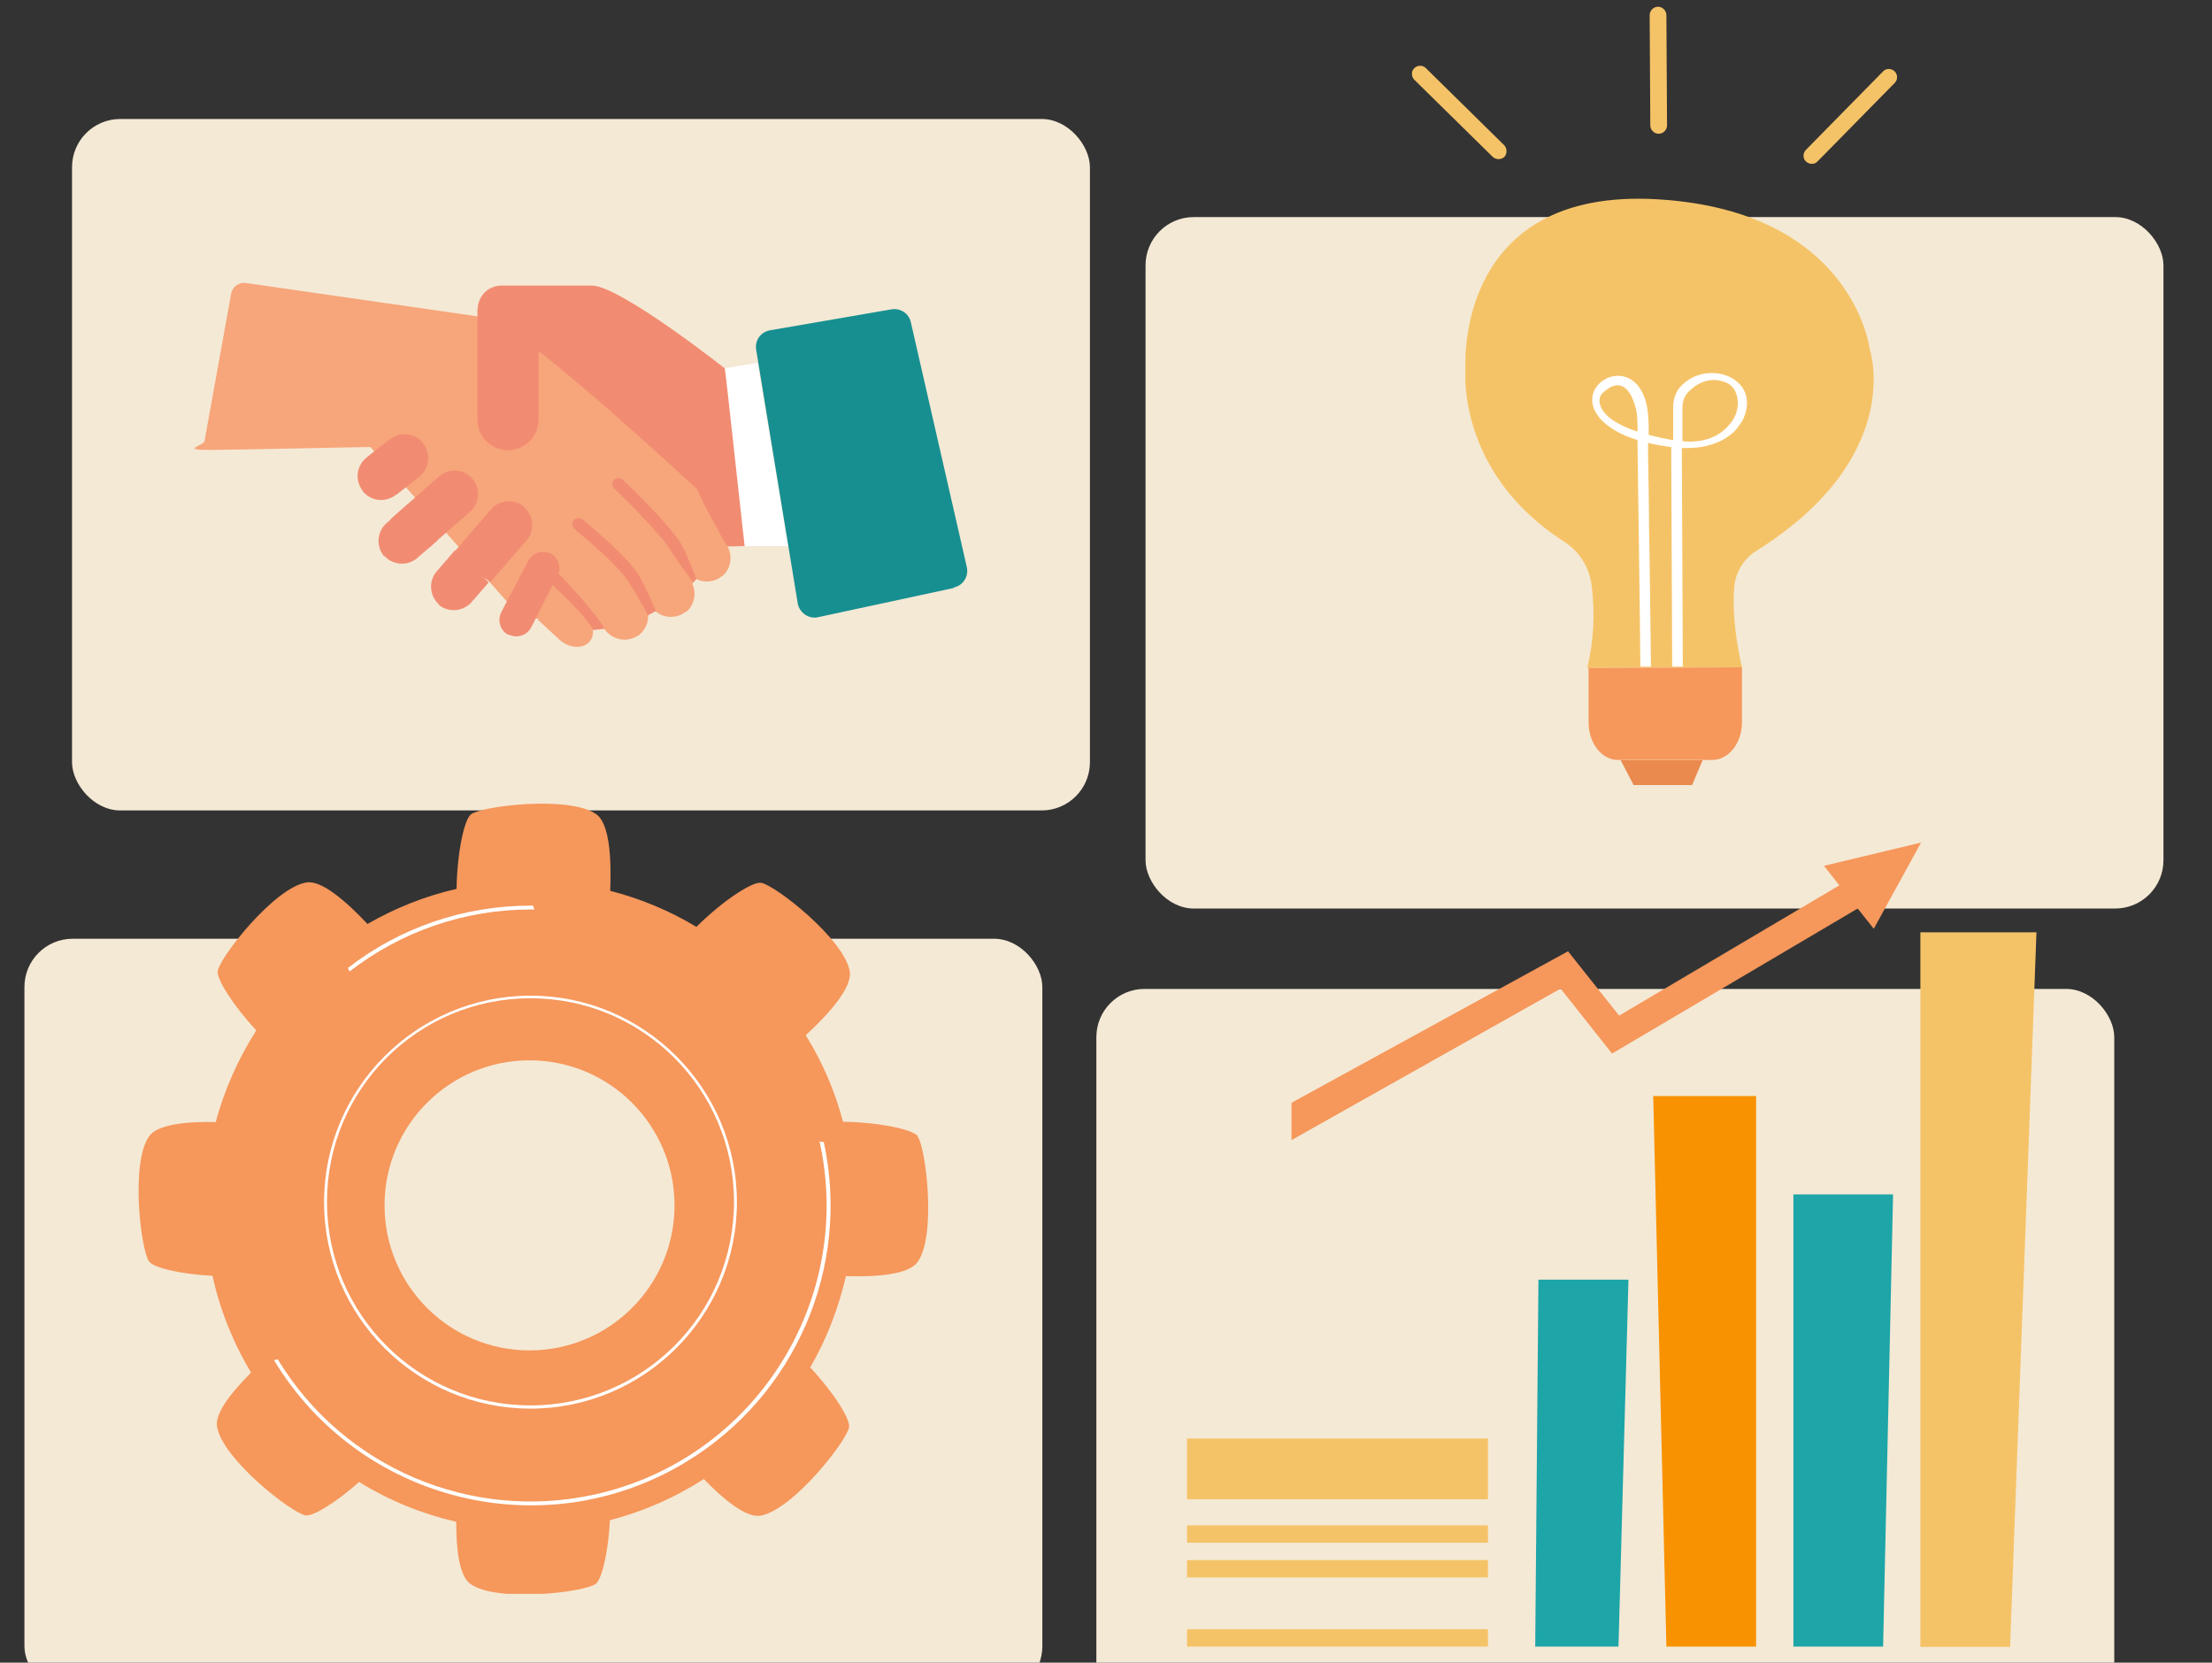
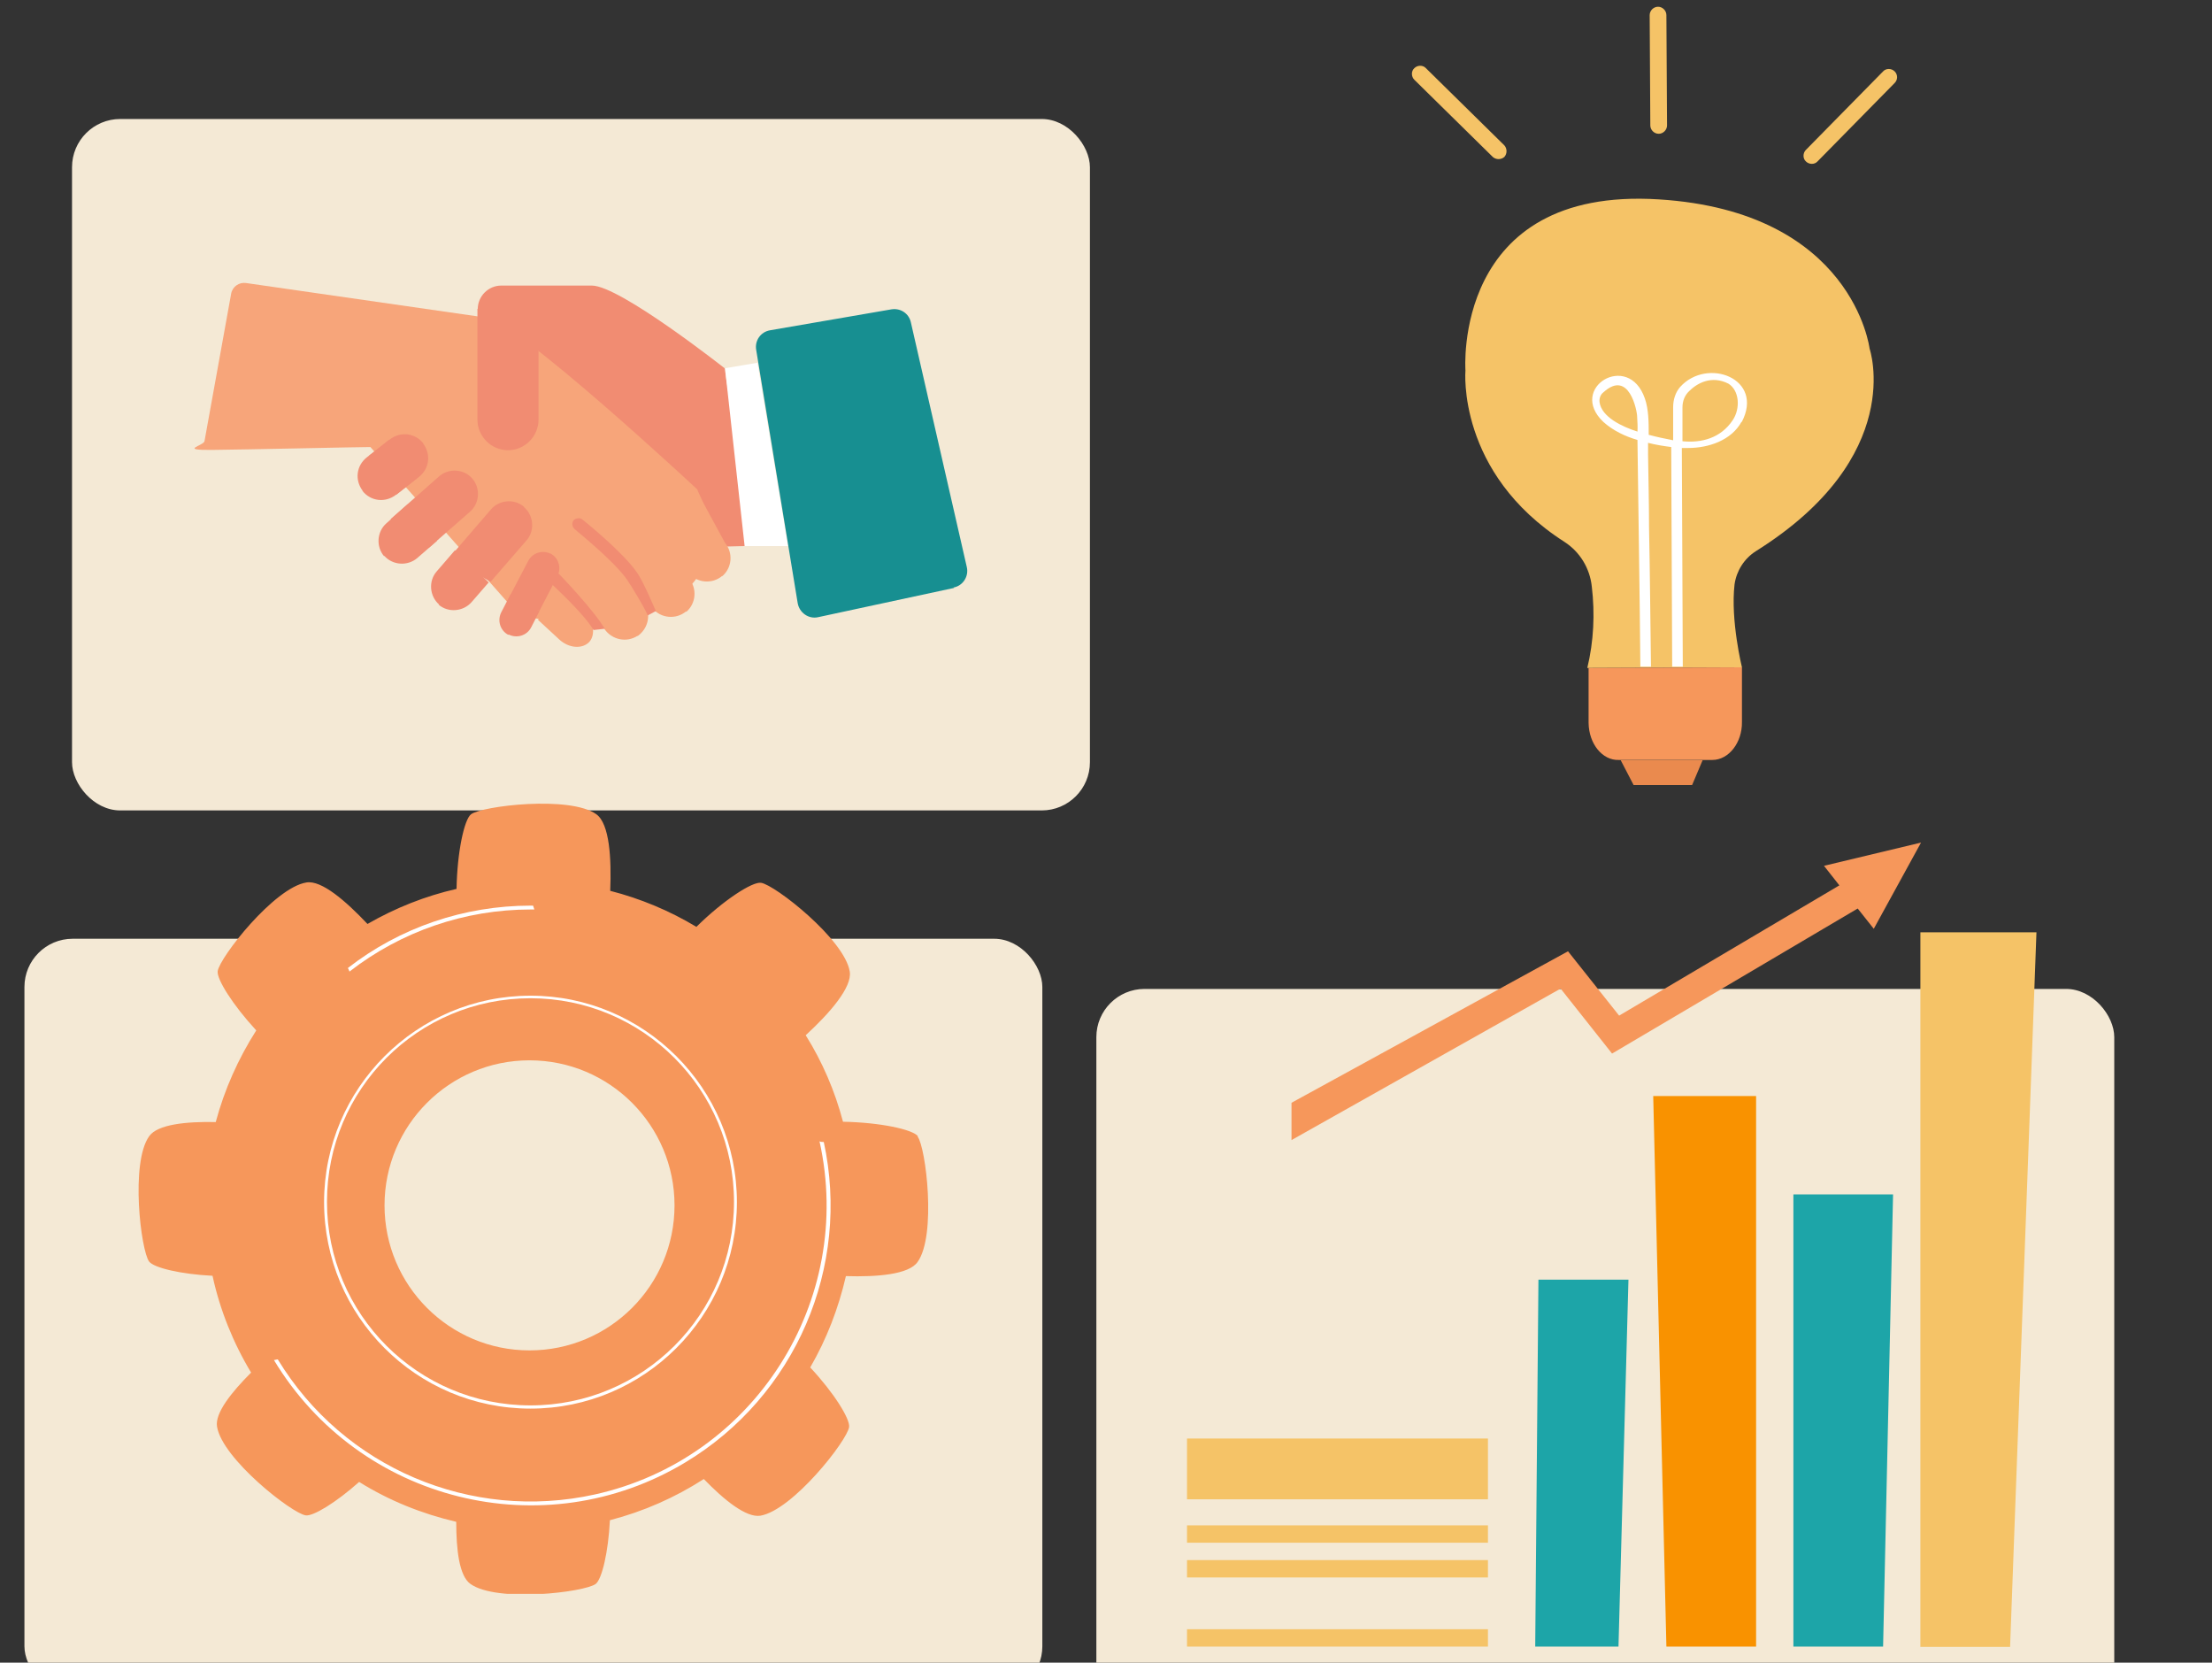
<svg xmlns="http://www.w3.org/2000/svg" viewBox="0 0 688 517">
  <rect x="0" y="0" width="688" height="517" fill="#333333" stroke="none" />
  <defs>
    <style>      .cls-1 {        fill: none;      }      .cls-2 {        fill: #f18c72;      }      .cls-3 {        fill: #f4e9d5;      }      .cls-4 {        fill: #1da5a8;      }      .cls-5 {        fill: #178f91;      }      .cls-6 {        fill: #fff;      }      .cls-7 {        fill: #f99200;      }      .cls-8 {        fill: #f6975b;      }      .cls-9 {        fill: #ea8a4e;      }      .cls-10 {        fill: #f7a57a;      }      .cls-11 {        fill: #f5c367;      }      .cls-12 {        clip-path: url(#clippath);      }    </style>
    <clipPath id="clippath">
      <rect class="cls-1" x="43.1" y="249.9" width="245.7" height="245.7" />
    </clipPath>
  </defs>
  <g>
    <g id="Livello_1">
      <rect id="Rettangolo_10" class="cls-3" x="22.4" y="37" width="316.6" height="215" rx="15" ry="15" />
-       <rect id="Rettangolo_12" class="cls-3" x="356.3" y="67.5" width="316.6" height="215" rx="15" ry="15" />
      <g>
        <path class="cls-2" d="M231.6,169.8l-75.7,1.8c-4,0-7.3-3.3-7.3-7.3v-68.2c0-4,3.3-7.3,7.3-7.3h28.2c8.7,0,41.4,25.8,41.4,25.8,0,4,10.1,55.2,6.1,55.2h0Z" />
        <path class="cls-10" d="M161.5,191.4l-46.3-52.4c-3.4,0-38.9.8-49.3.9s-2.6-1.3-2.3-2.7l8.3-45.9c.4-2.2,2.5-3.6,4.6-3.3l74.3,10.7c8.7,0,66.1,53.5,66.1,53.5,0,1.4,12.1,18.2-5.1,32.8-17.2,14.6-47.6,6.5-50.2,6.5h0Z" />
        <path class="cls-2" d="M148.6,96h18.9v34.5c0,5.2-4.3,9.5-9.5,9.5h0c-5.2,0-9.5-4.3-9.5-9.5v-34.5h.1Z" />
        <path class="cls-2" d="M131.6,137.9h0c2.5,3.3,2,7.8-1.3,10.4l-7,5.5-8.5-12.1,6.5-5.1c3.3-2.5,7.8-2,10.4,1.3h-.1Z" />
        <path class="cls-2" d="M112.8,152.6h0c-2.5-3.3-2-7.8,1.3-10.4l7-5.5,8.5,12.1-6.5,5.1c-3.3,2.5-7.8,2-10.4-1.3h.1Z" />
        <path class="cls-2" d="M146.9,148.8h0c2.6,3,2.3,7.7-.7,10.3l-12.9,11.3-11.8-9,15.1-13.3c3-2.6,7.7-2.3,10.3.7Z" />
        <path class="cls-2" d="M119.5,173h0c-2.6-3-2.3-7.7.7-10.3l6.6-5.9,9.1,11.4-6.1,5.3c-3,2.6-7.7,2.3-10.3-.7h0Z" />
        <path class="cls-2" d="M163,157.7h0c3,2.6,3.4,7.3.8,10.3l-11.2,12.9-13-7.3,13.1-15.2c2.6-3,7.3-3.4,10.3-.8h0Z" />
        <path class="cls-2" d="M136.6,188h0c-3-2.6-3.4-7.3-.8-10.3l5.7-6.6,10.5,10-5.3,6.1c-2.6,3-7.3,3.4-10.3.8h.1Z" />
        <path class="cls-2" d="M171.2,172.1h0c2.5,1.3,3.5,4.4,2.2,7l-5.6,10.8-10.1-2.9,6.6-12.6c1.3-2.5,4.4-3.5,7-2.2h-.1Z" />
        <path class="cls-2" d="M158.1,197.4h0c-2.5-1.3-3.5-4.4-2.2-7l2.9-5.6,9,5.2-2.6,5.1c-1.3,2.5-4.4,3.5-7,2.2h0Z" />
        <polygon class="cls-6" points="245.1 169.8 231.6 169.8 225.5 114.5 235.6 112.8 245.1 169.8" />
        <path class="cls-5" d="M296.8,182.8l-42.3,9.1c-3,.7-5.9-1.4-6.4-4.4l-12.9-78.7c-.5-2.9,1.4-5.6,4.3-6.1l37.7-6.5c2.9-.5,5.5,1.3,6.1,4l17.4,76.1c.7,2.9-1.2,5.9-4.2,6.4h.1Z" />
        <path class="cls-10" d="M213.4,190.1h0c-3.1,2.6-7.8,2.2-10.4-.9l-5.7-6.9,11.8-8.8,5.2,6.4c2.6,3.1,2.2,7.8-.9,10.4h0Z" />
        <path class="cls-10" d="M198.3,197.7h0c-3.4,2.2-7.9,1.3-10.3-2.1l-4.9-7.5,12.7-7.5,4.6,6.9c2.2,3.4,1.3,7.9-2.1,10.3Z" />
        <path class="cls-10" d="M183.3,199.6h0c-2.2,2.3-6.4,2-9.4-.8l-6.6-6.1,8.3-7.9,6.1,5.6c3,2.7,3.6,6.9,1.6,9.2h0Z" />
        <path class="cls-10" d="M224.6,179.1h0c-3.1,2.6-7.8,2.2-10.4-.9l-5.7-6.9,10.1-15.2,6.9,12.7c2.6,3.1,2.2,7.8-.9,10.4h0Z" />
-         <path class="cls-2" d="M215.6,181.1s-5.3-7.2-7-9.9c-3.1-5.5-17.4-19.1-17.6-19.3-.8-.8-.8-2,0-2.7s2-.8,2.7,0c.7.5,14.8,14.2,18.2,20,1.6,2.7,4.7,10.8,4.7,10.8l-1,1h0Z" />
        <path class="cls-2" d="M184.6,195.9c-3.1-5.3-13.1-14.3-13.1-14.4-.8-.7-.9-2-.3-2.7s2-.9,2.7-.3c.4.4,10.7,11.1,14.2,17l-3.5.4h0Z" />
        <path class="cls-2" d="M201.5,191.4c-.9-2.2-5.1-9.2-6.5-11.2-4.2-6-16.3-15.6-16.3-15.7-.8-.7-.9-2-.3-2.7s2-.9,2.7-.3c.5.4,12.6,10.1,17,16.5,2,2.7,5.7,11.7,5.9,12l-2.6,1.4Z" />
      </g>
      <rect id="Rettangolo_10-2" data-name="Rettangolo_10" class="cls-3" x="7.6" y="291.9" width="316.6" height="235" rx="15" ry="15" />
      <g id="Raggruppa_44">
        <g class="cls-12">
          <g id="Raggruppa_44-2">
            <path id="Tracciato_226" class="cls-8" d="M285.5,353.3c-1.6-2.1-11.8-4.3-23.3-4.5-2.5-9.5-6.4-18.6-11.6-26.9,7.4-6.8,14.5-14.9,13.7-19.8-1.6-10-23.3-27-27.6-27.6-2.7-.4-11.7,5.4-20.1,13.7-8.3-5-17.4-8.8-26.8-11.2.4-10.1-.2-20.8-4.3-23.8-8.2-5.9-35.6-2.6-39,0-2.1,1.6-4.3,11.7-4.5,23.2-9.7,2.2-19,5.9-27.7,10.9-6.7-7.1-14.3-13.7-19-12.9-10,1.6-27,23.3-27.6,27.6-.3,2.5,4.7,10.5,12,18.4-5.6,8.8-9.9,18.4-12.6,28.5-9.1-.2-18.1.7-20.7,4.4-5.9,8.2-2.6,35.6,0,39,1.5,1.9,9.7,3.9,19.7,4.4,2.3,10.6,6.4,20.8,12,30.1-6.1,6.1-11.3,12.6-10.6,16.8,1.6,10,23.3,27,27.6,27.6,2.3.3,9.3-3.9,16.6-10.4,9.3,5.8,19.5,9.9,30.2,12.4,0,8.6.9,16.8,4.4,19.3,8.2,5.9,35.6,2.6,39,0,1.9-1.5,3.9-9.8,4.4-19.8,10.4-2.7,20.2-7,29.2-12.8,6.3,6.5,13.2,12.1,17.6,11.4,10-1.7,27-23.3,27.6-27.6.3-2.5-4.7-10.6-12.1-18.5,5.1-8.8,8.8-18.4,11.1-28.4,9.7.3,19.6-.5,22.3-4.4,5.9-8.2,2.6-35.6,0-39M164.7,419.9c-24.9,0-45.1-20.2-45.1-45.1s20.2-45.1,45.1-45.1,45.1,20.2,45.1,45.1-20.2,45.1-45.1,45.1h0" />
            <path id="Tracciato_227" class="cls-6" d="M165,438c-35.5,0-64.2-28.8-64.2-64.2s28.8-64.2,64.2-64.2,64.2,28.8,64.2,64.2-28.8,64.2-64.2,64.2M165,310.4c-35,0-63.3,28.3-63.3,63.3s28.3,63.3,63.3,63.3,63.3-28.3,63.3-63.3h0c0-35-28.4-63.3-63.3-63.3" />
            <path id="Tracciato_228" class="cls-6" d="M256.2,355.1c-.4,0-.8,0-1.3-.2,11,49.6-20.3,98.8-69.9,109.8-38.5,8.5-78.1-8.3-98.6-42h0c-.4,0-.8.2-1.2.2,26.6,44.1,83.9,58.4,128,31.8,34.2-20.6,51.5-60.7,43-99.7" />
            <path id="Tracciato_229" class="cls-6" d="M108.7,302.1c16.1-12.5,35.9-19.3,56.3-19.3h1.2c-.1-.4-.3-.8-.4-1.2h-.8c-20.6,0-40.6,6.8-56.8,19.4.2.4.4.7.5,1.1" />
          </g>
        </g>
      </g>
      <g id="Gruppo_di_maschere_53">
        <path id="Tracciato_239" class="cls-11" d="M493.9,207.7l47.9-.2s-3.6-14.6-2.3-25.8c.6-4.2,3-8,6.6-10.3,47-29.4,35.4-63,35.4-63,0,0-5.1-42.6-65.5-46.4-64.4-4.1-60.2,53.2-60.2,53.2,0,0-2.8,31.8,30.8,53.3,4.8,3.1,7.9,8.2,8.5,13.9,1,8.4.6,17-1.4,25.3" />
        <path id="Tracciato_240" class="cls-8" d="M541.8,207.4v17.1c.1,6.4-4.1,11.8-9.2,11.8h-29.1c-5.1.2-9.3-5-9.4-11.5v-17.1l47.8-.2Z" />
        <path id="Tracciato_241" class="cls-9" d="M529.6,236.3l-3.3,7.8h-18.2l-4-7.7h25.4Z" />
        <path id="Tracciato_242" class="cls-6" d="M541.7,131.3c7.2-13.6-10.7-20.3-19.1-11-1.5,1.7-2.2,4-2.2,6.3v10.3c-2.6-.5-5-1-7.6-1.7,0-3.8,0-7.9-1.2-11.3-5.1-14.8-24.1-3.3-12.9,7.3,3,2.7,6.8,4.5,10.6,5.6.3,23.5.7,47,.9,70.5h3.3c-.2-14.5-.3-28.9-.6-43.4,0-7.5-.2-15-.3-22.5v-3.7c2.3.6,4.8,1,7.2,1.3l.3,68.3h3.3l-.3-68h2c6.2,0,13.4-2.3,16.6-8.2M509.3,134.2c-4.7-1.5-11.2-4.5-11.8-9.2-.1-1.2.3-2.3,1.2-3,8-7.3,10.5,5.8,10.5,7.5.1,1.6.2,3.3.1,4.8M538.9,130.7c-3.7,5.5-9.6,7.1-15.6,6.5v-10.5c0-2,.7-3.8,2.1-5.1,2.4-2.4,6.9-5,12.2-2.3,3.4,2.1,3.8,7.7,1.3,11.4" />
        <path id="Tracciato_243" class="cls-11" d="M467.9,48.8c.9-1,.9-2.6,0-3.6h0l-24.4-24c-.9-1-2.6-1-3.6,0-1,.9-1,2.6,0,3.6h0l24.4,24c1,.9,2.6.9,3.6,0h0" />
        <path id="Tracciato_244" class="cls-11" d="M561.7,50.2c-1-.9-1-2.6,0-3.6h0l24-24.4c.9-1,2.6-1,3.6,0s1,2.6,0,3.6h0l-24,24.4c-.9,1-2.6,1-3.6,0h0" />
        <path id="Tracciato_245" class="cls-11" d="M515.9,41.6c1.4,0,2.6-1.2,2.6-2.6h0l-.2-34.3c0-1.4-1.2-2.6-2.6-2.6s-2.6,1.2-2.6,2.6l.2,34.3c0,1.4,1.2,2.6,2.6,2.6h0" />
      </g>
      <rect id="Rettangolo_12-2" data-name="Rettangolo_12" class="cls-3" x="341" y="307.5" width="316.6" height="235" rx="15" ry="15" />
      <g id="Raggruppa_51">
        <path id="Tracciato_230" class="cls-4" d="M478.5,397.9l-1,114.1h25.9l3.1-114.1h-28Z" />
        <path id="Tracciato_231" class="cls-7" d="M514.2,340.8l4.1,171.2h27.9v-171.2h-32Z" />
        <path id="Tracciato_232" class="cls-4" d="M557.8,371.4v140.6h27.9l3.1-140.6h-31Z" />
        <path id="Tracciato_233" class="cls-11" d="M597.3,289.9v222.2h27.9l8.2-222.2h-36.1Z" />
        <path id="Tracciato_234" class="cls-8" d="M567.3,269.2l4.8,6.1-68.5,40.5-15.9-20-86,47.1v11.6l83.7-47.1,16,20.2,76.4-45.1,5,6.3,14.7-26.8-30.1,7.2h-.1Z" />
        <rect id="Rettangolo_161" class="cls-11" x="369.2" y="474.3" width="93.6" height="5.4" />
        <rect id="Rettangolo_162" class="cls-11" x="369.2" y="485.1" width="93.6" height="5.4" />
        <rect id="Rettangolo_164" class="cls-11" x="369.2" y="506.6" width="93.6" height="5.4" />
        <rect id="Rettangolo_165" class="cls-11" x="369.2" y="447.3" width="93.6" height="18.9" />
        <rect id="Rettangolo_166" class="cls-1" x="359.2" y="318.2" width="284.2" height="193.8" />
      </g>
    </g>
  </g>
</svg>